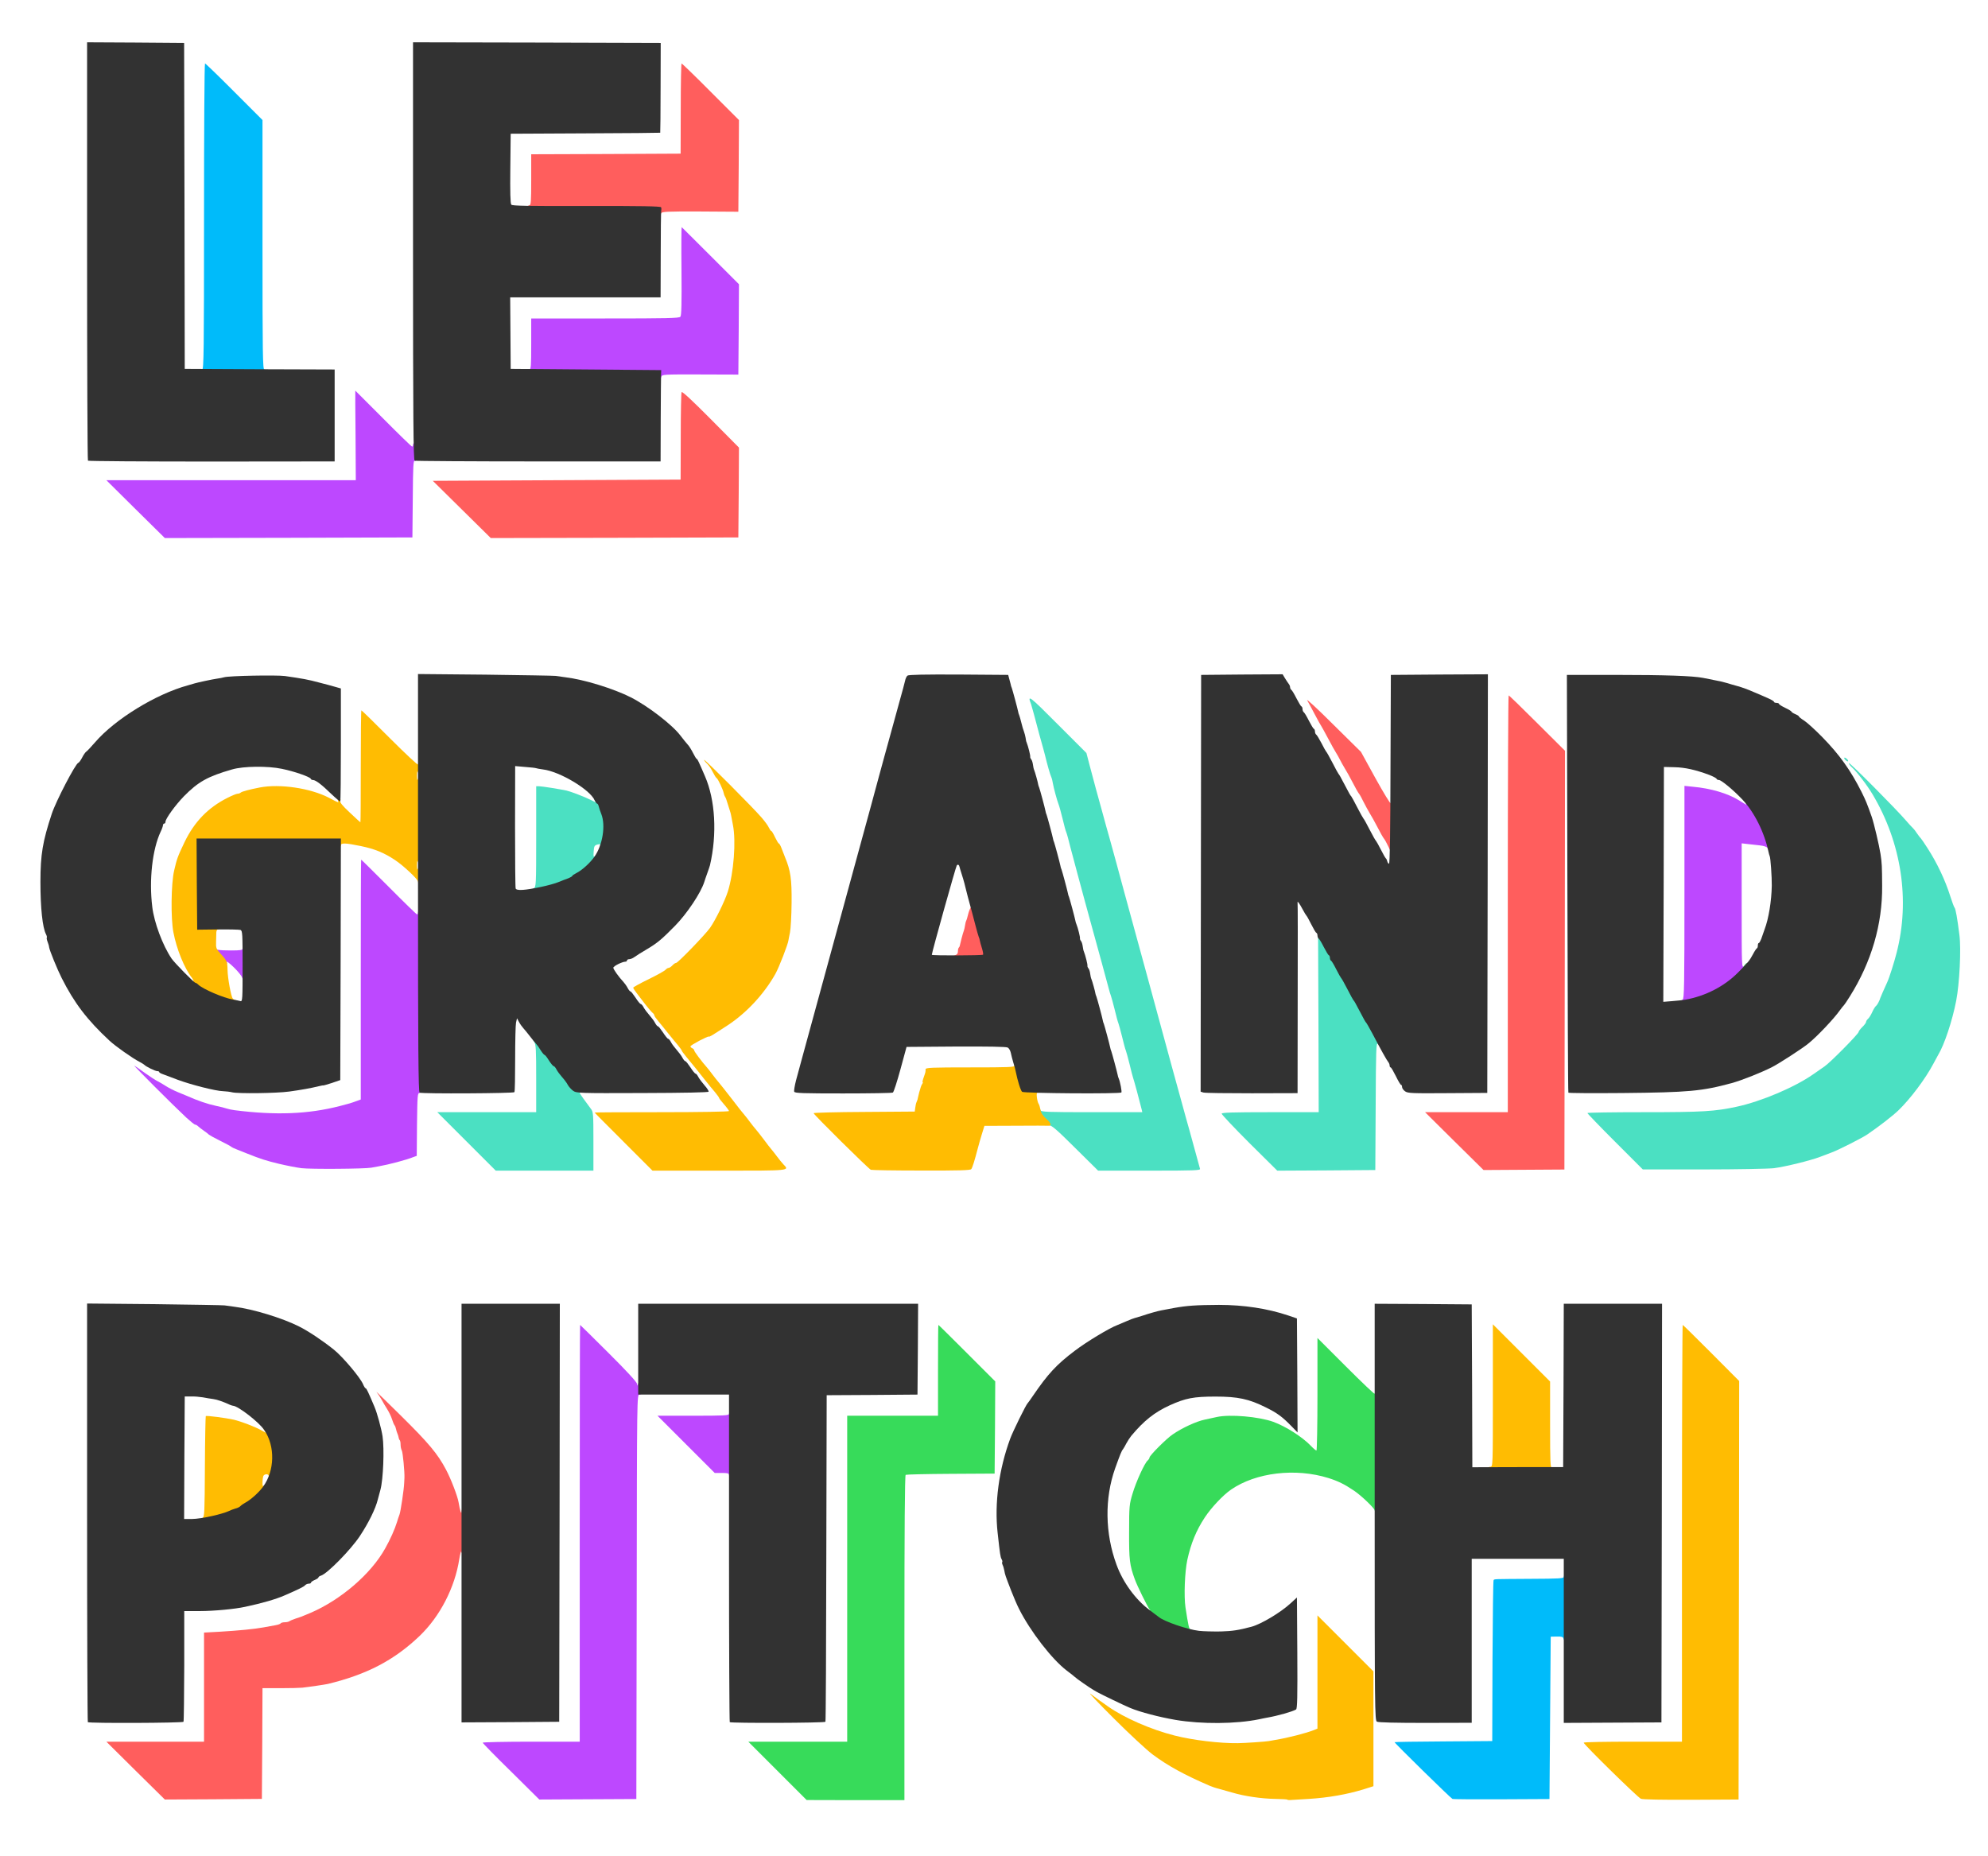
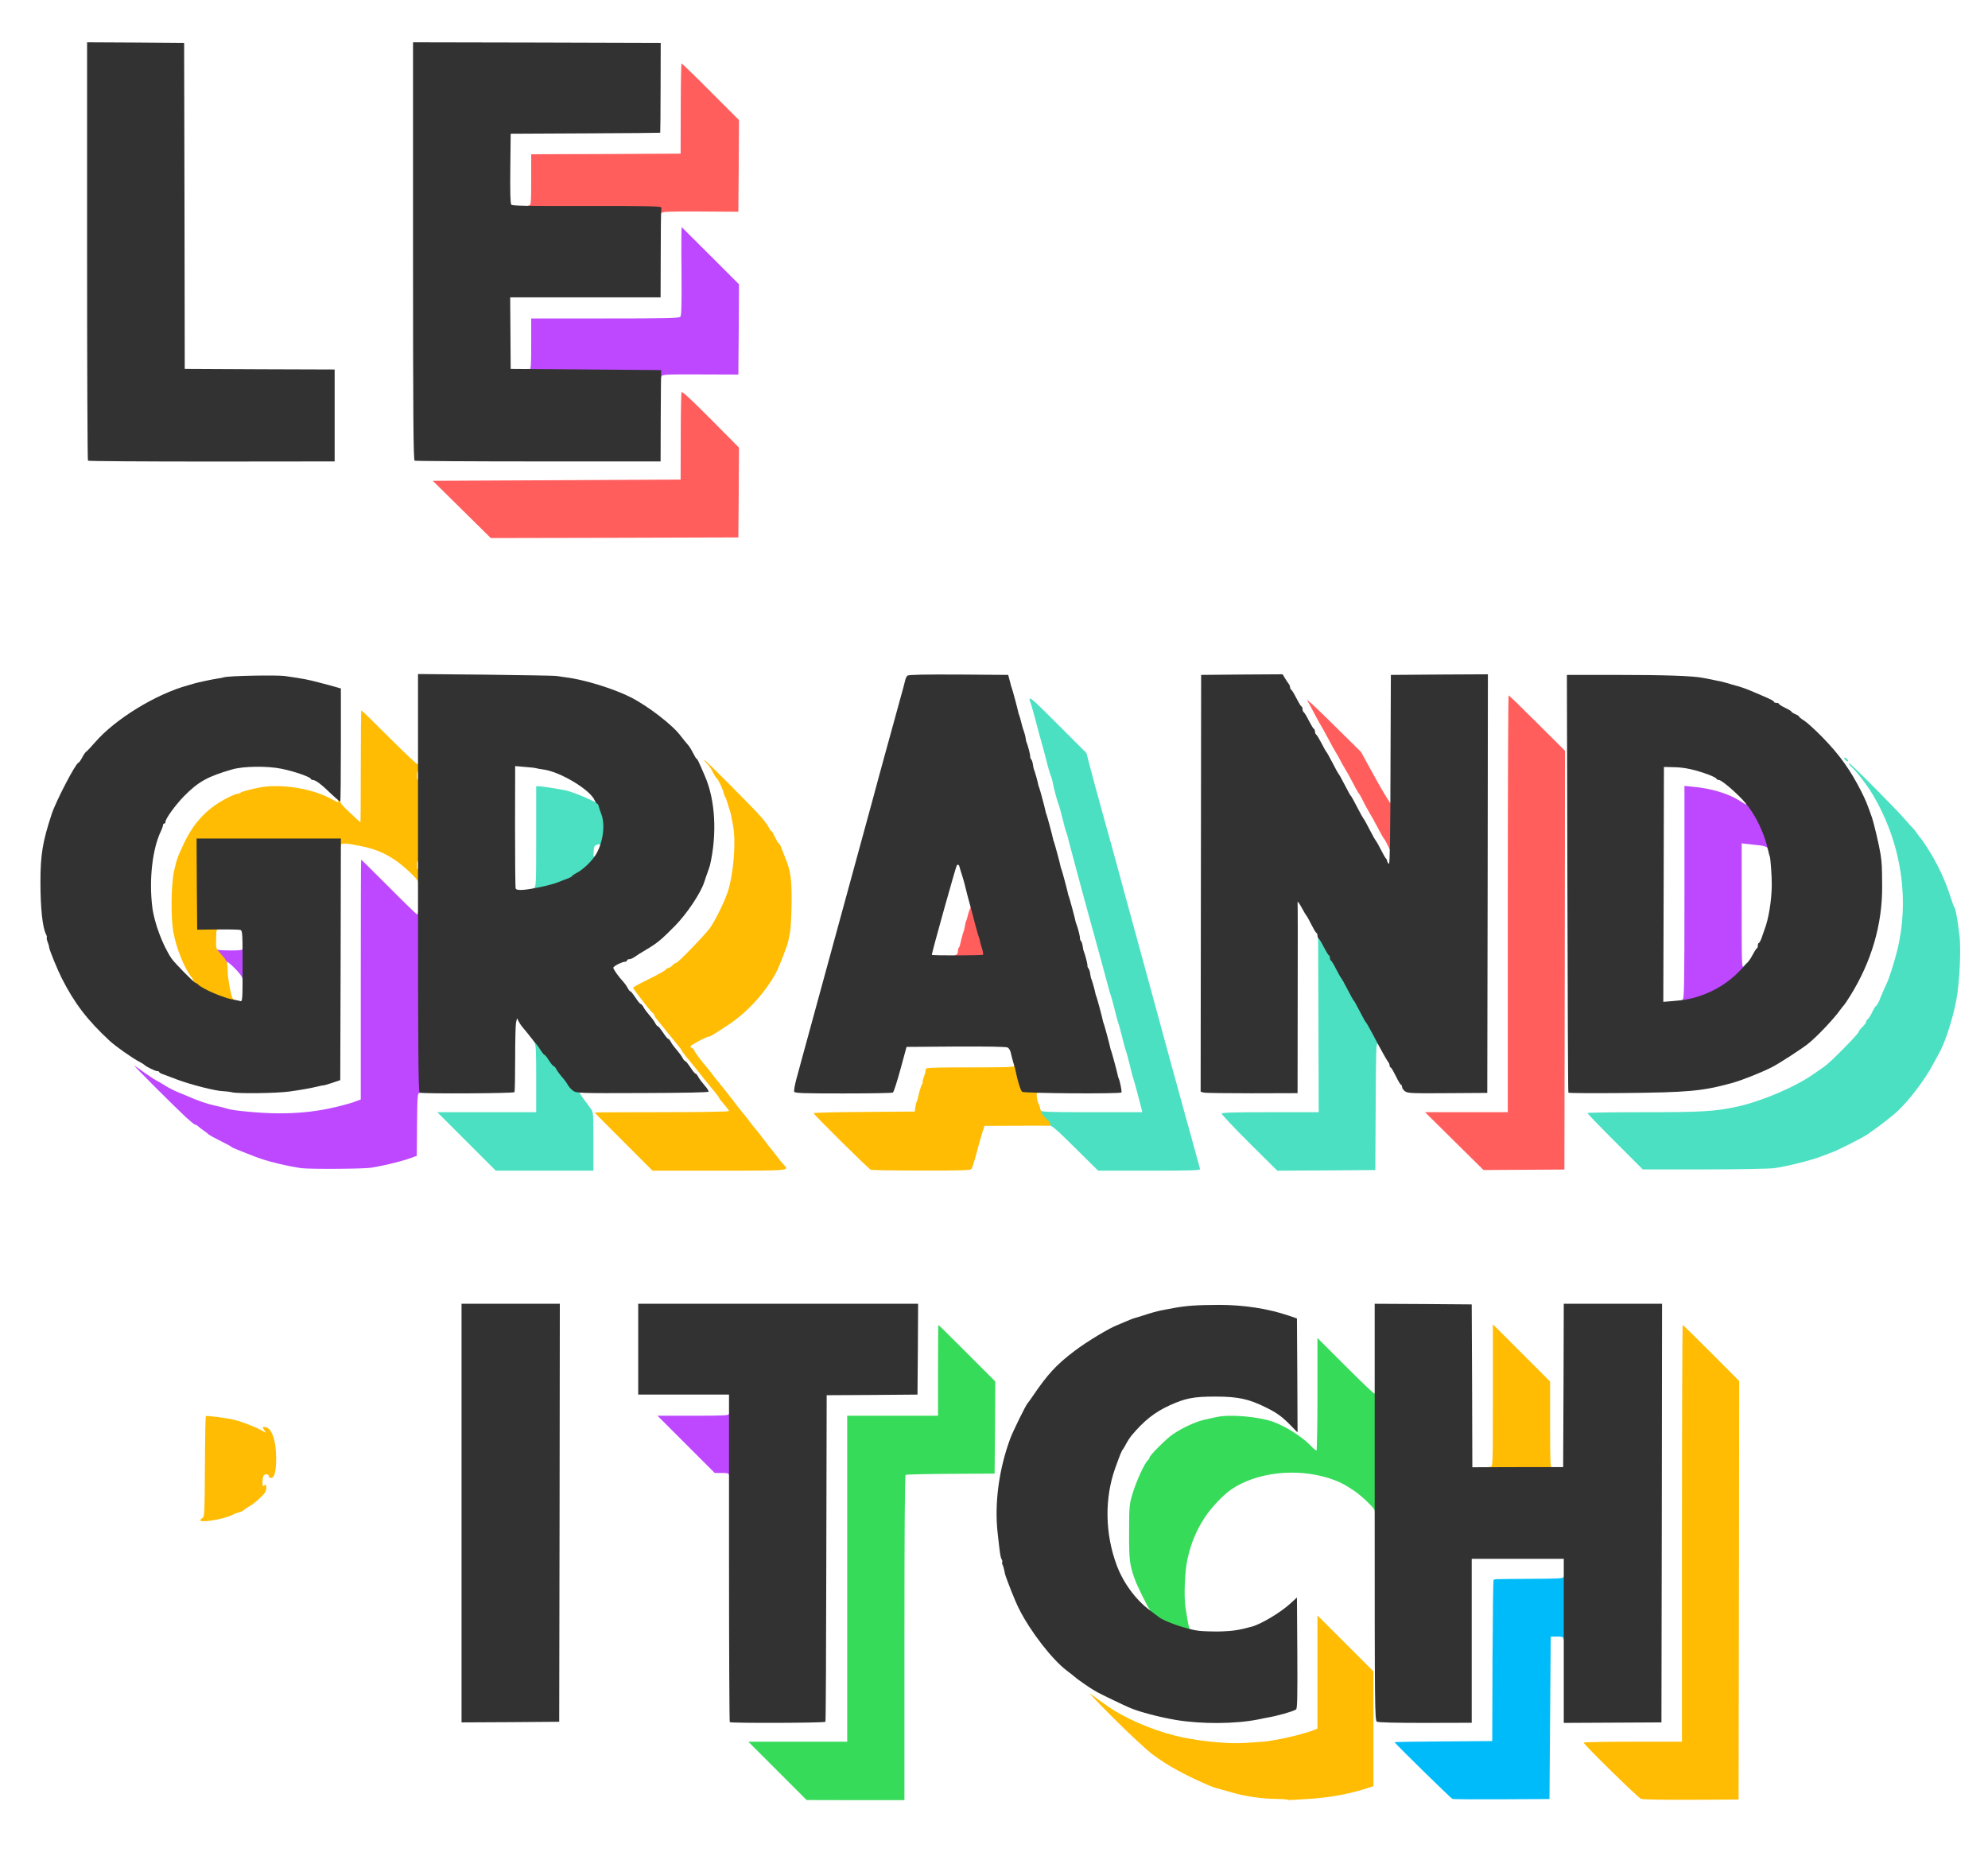
<svg xmlns="http://www.w3.org/2000/svg" version="1.0" width="799px" height="746px" viewBox="0 0 799 746" preserveAspectRatio="xMidYMid meet">
  <g fill="#bd48ff">
-     <path d="M205.40 712 c-6.30 -6.15 -11.40 -11.40 -11.40 -11.60 0 -0.20 8.80 -0.40 19.50 -0.40 l19.50 0 0 -83.75 c0 -46.05 0.05 -83.75 0.15 -83.75 0.05 0 5.25 5.10 11.50 11.35 7.10 7.05 11.35 11.70 11.40 12.35 0.05 0.85 0.10 0.90 0.30 0.20 0.10 -0.50 0.55 -0.90 0.95 -0.90 0.50 0 0.70 0.65 0.70 2.50 0 2.15 -0.15 2.50 -1 2.50 -1 0 -1 0.40 -1.10 81.25 l-0.15 81.30 -19.50 0.10 -19.50 0.10 -11.35 -11.25z" />
    <path d="M293 592.75 c0 -0.60 -0.65 -0.75 -2.90 -0.75 l-2.85 0 -11.50 -11.50 -11.50 -11.50 14.40 0 c12.40 0 14.35 -0.10 14.35 -0.75 0 -0.40 0.35 -0.75 0.75 -0.75 0.65 0 0.75 1.80 0.75 13 0 11.20 -0.10 13 -0.75 13 -0.40 0 -0.75 -0.35 -0.75 -0.75z" />
    <path d="M121.15 469.50 c-2 -0.25 -6.05 -1.05 -9 -1.75 -5.20 -1.25 -7.40 -1.95 -12.90 -4.15 -1.35 -0.55 -3.30 -1.30 -4.25 -1.70 -0.95 -0.35 -1.85 -0.80 -2 -0.95 -0.15 -0.20 -2.15 -1.30 -4.50 -2.45 -2.35 -1.15 -4.35 -2.30 -4.50 -2.45 -0.15 -0.20 -1.05 -0.90 -2 -1.55 -0.95 -0.65 -2.05 -1.50 -2.40 -1.85 -0.35 -0.35 -0.90 -0.65 -1.15 -0.65 -0.30 0 -1.90 -1.30 -3.60 -2.85 -5.10 -4.75 -21.65 -21.30 -20.85 -20.85 0.40 0.20 2.35 1.55 4.25 2.95 1.95 1.40 4.20 2.85 5 3.25 0.85 0.40 2.40 1.35 3.50 2.05 1.10 0.70 3.25 1.80 4.75 2.40 1.50 0.60 3.20 1.30 3.75 1.55 4.15 1.85 8 3.20 11.75 4 1.50 0.30 3.30 0.75 4 1 0.70 0.25 2.15 0.55 3.25 0.70 16.60 2.10 29.55 1.60 42.25 -1.65 3.70 -0.95 4.45 -1.15 7.15 -2.15 l1.35 -0.50 0 -48.20 c0 -26.50 0.05 -48.20 0.15 -48.20 0.10 0 5.10 4.95 11.15 11 6 6.05 11.10 11 11.30 11 0.25 0 0.40 -0.35 0.40 -0.75 0 -0.40 0.35 -0.75 0.75 -0.75 0.65 0 0.75 4.40 0.75 36.70 0 34.65 -0.05 36.70 -0.85 36.60 -0.85 -0.05 -0.90 0.90 -1.05 12.60 l-0.10 12.65 -1.40 0.50 c-2.80 1.15 -10.05 3.05 -13.85 3.70 -0.80 0.15 -2.15 0.40 -3 0.55 -2.70 0.50 -24.45 0.65 -28.10 0.20z" />
    <path d="M675.50 402.80 c0 -0.40 0.35 -0.80 0.75 -1 0.65 -0.25 0.75 -5.50 0.75 -43.10 l0 -42.85 3.40 0.35 c7.25 0.65 14.05 2.70 18.50 5.45 3.35 2.10 3.25 2.10 2.65 0.90 -0.60 -1.10 -0.05 -1.40 1.65 -0.75 1.70 0.65 6.10 8.75 7.85 14.45 0.90 2.95 0.25 7.10 -0.70 4.55 -0.20 -0.45 -1.40 -0.85 -3.20 -1.05 -1.60 -0.15 -3.85 -0.40 -5 -0.55 l-2.15 -0.25 0 25.10 c0 25.05 0 25.10 1 24.20 1 -0.90 1 -0.85 1 0.90 0 1.50 -0.40 2.10 -2.35 3.85 -3.50 3.10 -8.55 6.35 -11.65 7.55 -7.15 2.70 -12.50 3.65 -12.50 2.25z" />
    <path d="M97.30 392.90 c-0.15 -0.65 -1.65 -2.50 -3.35 -4.15 -1.70 -1.65 -2.95 -2.60 -2.80 -2.10 0.55 1.55 -1.35 0.95 -3.30 -1.05 -1.35 -1.40 -1.85 -2.30 -1.85 -3.50 0 -0.90 0.25 -1.60 0.55 -1.60 0.25 0 0.40 0.20 0.25 0.45 -0.50 0.75 1.10 1.05 6 1.05 3.85 0 4.70 -0.15 4.70 -0.75 0 -0.40 0.35 -0.75 0.75 -0.75 0.65 0 0.75 1.10 0.75 6.75 0 5.45 -0.15 6.75 -0.70 6.75 -0.40 0 -0.80 -0.50 -1 -1.10z" />
-     <path d="M54.50 204.65 l-11.75 -11.65 50.15 0 50.10 0 -0.10 -18 c-0.10 -9.90 -0.15 -18 -0.10 -18 0 0 5.05 5.05 11.25 11.25 6.15 6.20 11.35 11.25 11.60 11.25 0.20 0 0.35 -0.35 0.35 -0.75 0 -0.40 0.35 -0.75 0.75 -0.75 0.60 0 0.75 0.75 0.75 3.75 0 3.10 -0.15 3.65 -0.75 3.45 -0.65 -0.25 -0.75 1.75 -0.85 15.25 l-0.15 15.55 -49.75 0.15 -49.75 0.10 -11.75 -11.60z" />
    <path d="M264 151.25 l0 -1.25 -26 0 c-22.80 0 -26 -0.10 -26 -0.75 0 -0.40 0.35 -0.75 0.75 -0.75 0.65 0 0.75 -1.45 0.75 -10.25 l0 -10.25 29.70 0 c24.85 0 29.75 -0.10 30.25 -0.70 0.45 -0.50 0.55 -5.50 0.45 -18.45 -0.10 -9.80 -0.05 -17.65 0.10 -17.55 0.15 0.10 5.35 5.35 11.65 11.60 l11.35 11.35 -0.10 18.15 -0.15 18.15 -15.35 -0.05 c-14.95 -0.05 -15.35 0 -15.65 1 -0.45 1.45 -1.75 1.25 -1.75 -0.25z" />
  </g>
  <g fill="#4be0c2">
    <path d="M187.50 458.75 l-11.75 -11.75 19.90 0 19.85 0 0 -13.50 c0 -11.60 -0.10 -13.70 -0.80 -14.75 -0.80 -1.25 -0.80 -1.25 0.65 -1.25 1.20 0 1.70 0.40 2.90 2.25 0.80 1.30 1.70 2.45 2 2.65 0.35 0.20 1.20 1.30 2 2.50 0.75 1.15 1.55 2.10 1.80 2.10 0.25 0 0.75 0.60 1.15 1.40 0.40 0.75 1.15 1.80 1.70 2.35 0.50 0.60 1.75 2.15 2.70 3.50 1.15 1.65 2.25 2.65 3.30 3 1.60 0.45 2.25 1.75 0.85 1.75 -0.40 0 -0.75 0.15 -0.75 0.30 0 0.25 2.20 3.30 4.45 6.30 1 1.25 1.05 1.95 1.05 13.10 l0 11.80 -19.65 0 -19.60 0 -11.75 -11.75z" />
    <path d="M432.15 461.40 c-7.60 -7.55 -9.45 -9.15 -10.70 -9.20 -2.30 -0.15 -4.45 -2.45 -4.45 -4.80 0 -1.90 0.65 -2.55 1.20 -1.15 0.25 0.65 3 0.75 20.60 0.75 l20.30 0 -0.25 -1.10 c-0.60 -2.55 -3.20 -12.20 -3.50 -12.90 -0.15 -0.40 -0.75 -2.75 -1.35 -5.25 -0.60 -2.45 -1.30 -4.95 -1.50 -5.50 -0.25 -0.55 -0.90 -3 -1.50 -5.50 -0.60 -2.45 -1.30 -4.95 -1.50 -5.50 -0.25 -0.55 -0.90 -3 -1.50 -5.50 -0.60 -2.45 -1.30 -4.95 -1.50 -5.50 -0.20 -0.55 -0.65 -1.90 -0.90 -3 -1.05 -3.80 -2.10 -7.75 -2.80 -10.35 -0.40 -1.45 -1.10 -4 -1.55 -5.65 -1.20 -4.35 -2.15 -7.85 -3.05 -11.10 -0.45 -1.60 -1.45 -5.35 -2.30 -8.40 -0.80 -3 -2.15 -7.85 -2.90 -10.75 -0.80 -2.90 -2.05 -7.60 -2.80 -10.50 -0.70 -2.90 -1.45 -5.60 -1.65 -6 -0.20 -0.40 -0.90 -2.90 -1.50 -5.50 -0.65 -2.60 -1.35 -5.20 -1.60 -5.75 -0.55 -1.35 -2 -6.65 -2.30 -8.50 -0.10 -0.80 -0.40 -1.95 -0.65 -2.50 -0.45 -0.95 -1.60 -5 -2.50 -8.75 -0.25 -0.95 -0.90 -3.45 -1.50 -5.50 -0.60 -2.05 -1.25 -4.55 -1.50 -5.50 -0.90 -3.55 -2.35 -8.75 -2.60 -9.50 -1.60 -4.05 -0.70 -3.35 10.65 8.05 l11.60 11.60 1.45 5.55 c0.80 3.05 1.85 7 2.35 8.80 0.50 1.80 1.65 5.95 2.55 9.25 0.90 3.30 2.25 8.25 3.05 11 0.75 2.75 2 7.25 2.75 10 1.95 7.35 2.30 8.50 12.20 44.75 5 18.30 9.40 34.50 9.80 36 0.40 1.50 1.15 4.20 1.65 6 0.50 1.80 1.65 5.95 2.55 9.25 0.90 3.30 2.25 8.25 3.05 11 0.75 2.75 1.95 7.20 2.70 9.85 0.70 2.65 1.40 5.20 1.55 5.65 0.25 0.65 -1.95 0.75 -20.30 0.75 l-20.65 0 -9.20 -9.10z" />
    <path d="M502.15 459.40 c-6.15 -6.15 -11.15 -11.45 -11.15 -11.80 0 -0.45 4.30 -0.60 19.50 -0.60 l19.50 0 -0.10 -35.50 -0.15 -35.50 1.10 0 c0.90 0 1.50 0.70 2.70 3.15 0.85 1.70 1.75 3.20 2 3.25 0.25 0.10 0.45 0.60 0.45 1.10 0 0.50 0.20 1 0.45 1.10 0.25 0.10 1.15 1.60 2.05 3.40 0.90 1.80 1.80 3.35 1.95 3.50 0.20 0.15 1.35 2.15 2.55 4.50 1.20 2.35 2.30 4.35 2.45 4.50 0.35 0.30 0.60 0.75 3.10 5.50 0.90 1.80 1.80 3.35 2 3.50 0.20 0.15 1.15 1.90 2.15 3.85 1.90 3.80 2.50 7.35 1.05 6.15 -0.65 -0.55 -0.75 2.40 -0.85 25.05 l-0.15 25.70 -19.70 0.15 -19.70 0.10 -11.20 -11.10z" />
    <path d="M649.10 458.85 c-6.10 -6.10 -11.10 -11.30 -11.10 -11.50 0 -0.20 10.30 -0.35 22.90 -0.35 23.30 0 28.35 -0.30 37.10 -2.20 9.80 -2.10 23.25 -7.80 30.70 -13 1.60 -1.15 3.70 -2.55 4.60 -3.20 2.20 -1.45 13.70 -13.10 13.70 -13.85 0 -0.30 0.70 -1.20 1.50 -2 0.85 -0.80 1.50 -1.70 1.50 -2.05 0 -0.30 0.35 -0.85 0.75 -1.20 0.45 -0.35 1.25 -1.65 1.75 -2.80 0.55 -1.20 1.25 -2.30 1.55 -2.45 0.40 -0.30 1.40 -2.10 1.70 -3.25 0.05 -0.20 1.55 -3.65 2.75 -6.25 0.75 -1.55 2.85 -8.15 3.75 -11.75 5.50 -21.20 1.95 -44.30 -9.65 -63.75 -2.20 -3.70 -6.30 -9.05 -8.30 -10.85 -0.80 -0.75 -1.35 -1.50 -1.20 -1.70 0.35 -0.30 18.95 18.45 22.90 23.05 1.20 1.40 2.45 2.75 2.75 3 0.35 0.30 1.15 1.30 1.75 2.25 0.65 0.95 1.35 1.85 1.55 2 0.15 0.15 1.35 1.85 2.55 3.75 3.95 6.10 7.20 13 9.25 19.50 0.70 2.20 1.45 4.25 1.70 4.55 0.45 0.50 1.10 4.20 1.95 10.95 0.75 5.65 0.05 19.60 -1.30 26.50 -1.55 8 -4.75 17.65 -7.25 21.75 -0.25 0.40 -1.10 2 -1.90 3.50 -3.15 6 -9.30 14.20 -14.10 18.80 -2.40 2.30 -7.60 6.30 -12.40 9.60 -2.10 1.45 -11.60 6.25 -14.30 7.25 -1.10 0.40 -3.25 1.20 -4.75 1.80 -3.75 1.45 -13.90 3.95 -18.50 4.55 -2.05 0.25 -14.80 0.50 -28.25 0.50 l-24.50 0 -11.15 -11.15z" />
    <path d="M213.50 358 c0 -0.25 0.45 -0.70 1 -1 0.95 -0.50 1 -1.05 1 -20.75 l0 -20.25 1.15 0 c1.10 0 8.30 1.15 11.10 1.75 1.85 0.45 7.35 2.55 9.90 3.85 l1.90 0.95 -0.55 -1 c-0.45 -0.90 -0.40 -1.05 0.35 -1.05 1.20 0.05 2.40 1 2.80 2.25 0.15 0.55 0.65 2 1.10 3.25 1.05 2.85 0.90 12.85 -0.20 14.15 -0.95 1.20 -2.25 1.10 -1.90 -0.10 0.20 -0.80 0.05 -0.90 -1.10 -0.60 -1.15 0.35 -1.30 0.65 -1.45 2.80 -0.15 2.15 -0.05 2.35 0.60 1.80 0.70 -0.60 0.80 -0.45 0.80 1.10 0 1.50 -0.40 2.10 -2.60 4.10 -1.40 1.25 -3.25 2.65 -4.10 3.10 -0.80 0.45 -1.80 1.10 -2.20 1.45 -0.35 0.40 -1.25 0.85 -2 1 -0.75 0.20 -2 0.65 -2.80 1.10 -3.45 1.70 -12.80 3.25 -12.80 2.10z" />
    <path d="M741.50 305.25 c-0.35 -0.40 -0.40 -0.75 -0.10 -0.75 0.25 0 0.75 0.35 1.10 0.75 0.35 0.40 0.40 0.75 0.10 0.75 -0.25 0 -0.75 -0.35 -1.10 -0.75z" />
  </g>
  <g fill="#ffbc02">
    <path d="M517.45 723.30 c-0.15 -0.15 -2.35 -0.25 -4.95 -0.30 -5.65 -0.10 -12.40 -1.10 -17.25 -2.55 -1.90 -0.55 -4.40 -1.25 -5.50 -1.55 -1.10 -0.25 -2.65 -0.80 -3.50 -1.15 -10.30 -4.45 -16.80 -8 -23.05 -12.65 -2.45 -1.85 -9.50 -8.40 -15.70 -14.60 -6.20 -6.20 -10.35 -10.55 -9.25 -9.75 1.10 0.85 2.50 1.85 3.05 2.25 0.60 0.40 2.45 1.70 4.10 2.90 6.60 4.60 17.10 9.20 26.75 11.65 7.30 1.85 18.15 3.15 25.35 3.05 2.40 0 11.80 -0.65 12.50 -0.85 0.15 -0.05 1.25 -0.25 2.50 -0.45 5 -0.80 12.60 -2.75 15.65 -4 l1.35 -0.55 0 -22.75 0 -22.75 11.25 11.25 11.25 11.25 0 23.10 0 23.05 -4.10 1.30 c-6.60 2 -13.90 3.30 -21.80 3.80 -8.75 0.55 -8.40 0.55 -8.65 0.30z" />
    <path d="M659.50 722.95 c-1.25 -0.50 -23 -21.85 -23 -22.55 0 -0.25 8.90 -0.40 19.75 -0.40 l19.75 0 0 -83.75 c0 -46.05 0.15 -83.75 0.30 -83.75 0.15 0 5.30 5.10 11.50 11.30 l11.20 11.25 -0.10 84.10 -0.15 84.10 -19 0.10 c-11.65 0.05 -19.50 -0.10 -20.25 -0.40z" />
    <path d="M80.50 611 c0 -0.25 0.40 -0.65 0.90 -0.95 0.80 -0.45 0.85 -2.05 0.95 -20.60 0.05 -11.05 0.25 -20.20 0.35 -20.30 0.30 -0.30 8.25 0.75 11.30 1.45 3.05 0.75 8.30 2.75 10.85 4.15 l2.10 1.15 -0.80 -1.20 c-0.70 -1.10 -0.70 -1.20 0.15 -1.20 2.80 0.05 4.65 5.10 4.70 12.50 0 5.30 -0.70 8 -2 8 -0.55 0 -1 -0.35 -1 -0.75 0 -1 -1.80 -0.95 -2.20 0.05 -0.15 0.45 -0.30 1.60 -0.30 2.55 0 1.50 0.10 1.70 0.75 1.15 0.65 -0.55 0.75 -0.40 0.75 1.05 0 1.35 -0.50 2.10 -2.60 4.10 -1.40 1.35 -3.25 2.75 -4.10 3.20 -0.80 0.45 -1.80 1.10 -2.20 1.45 -0.35 0.40 -1.25 0.85 -2 1 -0.75 0.20 -2 0.65 -2.80 1.10 -3.40 1.70 -12.80 3.25 -12.80 2.10z" />
    <path d="M598 590.40 c0 -0.55 0.40 -0.90 1 -0.90 1 0 1 -0.35 1 -28.60 l0 -28.65 11.50 11.50 11.50 11.50 0 17.35 c0 15.15 0.10 17.40 0.75 17.40 0.40 0 0.75 0.30 0.75 0.65 0 0.45 -3 0.60 -13.25 0.60 -12.30 0 -13.25 -0.05 -13.25 -0.85z" />
    <path d="M250.65 458.90 c-6.40 -6.40 -11.65 -11.65 -11.65 -11.75 0 -0.10 12.15 -0.15 27 -0.15 14.85 0 27 -0.20 27 -0.45 0 -0.20 -0.90 -1.45 -2 -2.70 -1.10 -1.25 -2 -2.40 -2 -2.60 0 -0.20 -0.75 -1.20 -1.60 -2.25 -0.90 -1.05 -2.65 -3.15 -3.90 -4.75 -2.60 -3.30 -5.25 -6.60 -7.75 -9.60 -0.95 -1.15 -1.75 -2.25 -1.75 -2.40 0 -0.20 -0.75 -1.20 -1.60 -2.25 -0.90 -1.05 -2.65 -3.15 -3.90 -4.75 -1.25 -1.60 -3 -3.70 -3.85 -4.75 -0.90 -1.05 -1.65 -2.10 -1.65 -2.35 0 -0.30 -0.35 -0.85 -0.85 -1.20 -0.45 -0.40 -1.70 -1.90 -2.85 -3.35 -1.15 -1.50 -2.65 -3.50 -3.40 -4.45 -0.80 -1 -1.40 -1.95 -1.40 -2.20 0 -0.20 2.80 -1.75 6.20 -3.40 3.35 -1.65 6.45 -3.35 6.80 -3.80 0.35 -0.40 0.90 -0.75 1.25 -0.75 0.30 0 1 -0.45 1.50 -1 0.50 -0.55 1.15 -1 1.50 -1 0.70 0 11.50 -11.15 13.60 -14.05 2.15 -3.05 5.90 -10.65 7.15 -14.55 2.40 -7.55 3.40 -20.35 2.05 -26.95 -0.30 -1.50 -0.60 -3.15 -0.70 -3.70 -0.10 -0.55 -0.30 -1.35 -0.45 -1.75 -0.15 -0.40 -0.55 -1.75 -0.95 -3 -0.35 -1.25 -0.80 -2.50 -1.05 -2.80 -0.20 -0.30 -0.45 -0.95 -0.55 -1.50 -0.25 -1.35 -2.25 -5.60 -2.80 -5.95 -0.30 -0.15 -1 -1.30 -1.60 -2.50 -0.60 -1.25 -1.65 -2.75 -2.30 -3.35 -0.65 -0.60 -1.15 -1.25 -1.15 -1.50 0 -0.55 20 19.55 23.10 23.20 1.30 1.50 2.65 3.35 2.95 4.10 0.35 0.70 0.75 1.30 0.95 1.30 0.20 0 0.85 1.10 1.50 2.50 0.65 1.35 1.35 2.50 1.50 2.50 0.20 0 0.65 0.75 1 1.65 0.30 0.85 1 2.60 1.50 3.85 2.25 5.40 2.75 8.80 2.65 18.45 -0.05 5.05 -0.35 10.35 -0.65 11.85 -0.30 1.50 -0.60 2.85 -0.60 3.05 -0.15 1.55 -3.80 10.95 -5.25 13.55 -4.55 8.10 -11.55 15.65 -19.15 20.65 -6.70 4.35 -7.25 4.70 -7.60 4.55 -0.60 -0.15 -7.40 3.45 -7.40 3.95 0 0.25 0.35 0.60 0.75 0.75 0.40 0.20 0.75 0.55 0.75 0.85 0 0.45 3.05 4.55 5.20 6.95 0.45 0.50 1.40 1.75 2.15 2.75 0.80 1.05 1.80 2.35 2.30 2.90 0.50 0.55 2.90 3.60 5.35 6.75 2.40 3.15 4.75 6.15 5.20 6.60 0.45 0.50 1.40 1.75 2.15 2.75 0.80 1.05 1.80 2.35 2.30 2.90 0.50 0.55 2 2.45 3.35 4.25 1.30 1.80 2.75 3.60 3.10 4 0.40 0.45 1.35 1.70 2.15 2.75 0.80 1.10 2 2.55 2.60 3.20 2.50 2.60 3.25 2.55 -25.70 2.55 l-26.90 0 -11.60 -11.60z" />
    <path d="M350 470.15 c-0.85 -0.30 -23 -22.20 -23 -22.75 0 -0.20 9.15 -0.45 20.35 -0.50 l20.30 -0.15 0.20 -1.50 c0.10 -0.80 0.30 -1.85 0.50 -2.25 0.15 -0.40 0.35 -0.85 0.40 -1 0 -0.15 0.35 -1.50 0.70 -3 0.40 -1.50 0.90 -3.05 1.20 -3.35 0.25 -0.35 0.35 -0.65 0.20 -0.65 -0.20 0 0 -0.90 0.40 -2 0.75 -2.15 0.75 -2.10 0.75 -3.25 0 -0.65 2.35 -0.75 18 -0.75 15.75 0 17.95 -0.10 17.70 -0.75 -0.20 -0.50 0 -0.75 0.70 -0.75 0.85 0 1.15 0.75 2.20 4.90 l1.20 4.85 2.85 0.15 c2.45 0.15 2.85 0.30 2.85 1.15 0 0.60 -0.20 0.85 -0.55 0.65 -0.60 -0.35 -0.15 3.65 0.55 4.55 0.20 0.30 0.50 1.35 0.70 2.35 0.25 1.30 0.95 2.35 2.35 3.60 1.90 1.60 2.25 2.95 0.80 2.75 -0.35 -0.05 -6.25 -0.05 -13.15 0 l-12.55 0.05 -1.05 3.40 c-0.55 1.85 -1.30 4.35 -1.60 5.60 -1.30 4.95 -2.15 7.80 -2.65 8.40 -0.35 0.45 -4.95 0.60 -20.05 0.55 -10.75 0 -19.90 -0.15 -20.30 -0.30z" />
    <path d="M91.25 403.15 c-3.70 -0.85 -11.65 -4.45 -13.10 -5.95 -0.40 -0.40 -0.95 -0.70 -1.20 -0.70 -0.25 0 -0.45 -0.75 -0.45 -1.60 0 -1.20 0.15 -1.45 0.50 -0.90 0.25 0.40 0.55 0.60 0.75 0.45 0.15 -0.15 -0.15 -0.85 -0.65 -1.50 -3 -3.80 -6.10 -11.40 -7.40 -18.20 -1.10 -5.55 -0.95 -19.70 0.30 -24.90 1.10 -4.75 1.35 -5.45 4.15 -11.35 3.95 -8.20 9.45 -13.90 17.30 -17.85 1.80 -0.90 3.60 -1.65 4.05 -1.65 0.45 0 1 -0.20 1.25 -0.45 0.55 -0.45 3.30 -1.20 7.65 -2.05 8.05 -1.55 20.30 0.25 27.75 4.10 4.15 2.20 4.05 2.15 3.70 1.20 -0.20 -0.55 -0.05 -0.80 0.45 -0.80 0.55 0 0.70 0.25 0.45 0.85 -0.20 0.65 0.75 1.85 3.85 4.75 2.25 2.15 4.20 3.90 4.25 3.90 0.10 0 0.15 -10.10 0.15 -22.50 0 -12.35 0.10 -22.50 0.25 -22.50 0.15 0 5.35 5.05 11.50 11.25 6.20 6.20 11.25 10.90 11.25 10.50 0 -0.40 0.35 -0.75 0.75 -0.75 0.55 0 0.75 0.60 0.75 2.25 0 1.60 -0.20 2.25 -0.70 2.25 -0.40 0 -0.85 -0.40 -0.95 -0.90 -0.15 -0.45 -0.25 0.30 -0.25 1.65 0 1.40 0.10 2.10 0.25 1.60 0.10 -0.45 0.55 -0.85 0.95 -0.85 0.60 0 0.70 2.65 0.70 17.25 0 14.60 -0.10 17.25 -0.70 17.25 -0.40 0 -0.85 -0.40 -0.95 -0.85 -0.15 -0.50 -0.25 0.25 -0.25 1.60 0 1.40 0.10 2.10 0.25 1.65 0.10 -0.50 0.55 -0.90 0.95 -0.90 0.55 0 0.70 0.75 0.70 3.25 0 2.55 -0.15 3.25 -0.75 3.25 -0.40 0 -0.75 -0.30 -0.75 -0.65 0 -0.95 -5.85 -6.45 -9.25 -8.70 -4.45 -2.95 -8.15 -4.45 -13.70 -5.60 -6.05 -1.25 -8.05 -1.35 -8.05 -0.30 0 0.40 -0.35 0.75 -0.75 0.75 -0.40 0 -0.75 -0.45 -0.75 -1 0 -1 -0.35 -1 -27.50 -1 l-27.50 0 0 16.75 0 16.75 4 0 c3.20 0 4 0.15 4 0.75 0 0.40 -0.35 0.75 -0.75 0.75 -0.45 0 -0.75 0.45 -0.80 1.15 0 0.60 -0.05 2.35 -0.10 3.85 -0.10 2.55 0.05 2.90 1.90 4.90 2.45 2.65 2.65 3.20 2.70 6.35 0.05 3.35 1.40 10.70 2.10 11.55 0.30 0.40 0.90 0.70 1.25 0.70 0.40 0 0.70 0.35 0.70 0.75 0 0.75 -1.95 0.95 -4.25 0.40z" />
  </g>
  <g fill="#ff5e5d">
-     <path d="M54.50 711.65 l-11.75 -11.65 19.65 0 19.60 0 0 -21.90 0 -21.95 6.40 -0.35 c7.50 -0.45 13.80 -1.05 17.60 -1.75 1.50 -0.30 3.60 -0.65 4.65 -0.85 1 -0.15 2 -0.50 2.15 -0.75 0.15 -0.25 0.90 -0.45 1.65 -0.45 0.75 0 1.55 -0.20 1.85 -0.40 0.25 -0.20 1.35 -0.70 2.45 -1.05 2.05 -0.65 2.50 -0.80 6 -2.30 12.25 -5.25 24.45 -15.75 30.10 -26 2 -3.55 3.85 -7.70 4.70 -10.50 0.30 -1.10 0.80 -2.45 1 -3 0.45 -1.05 1.85 -10.45 1.90 -12.85 0.05 -0.80 0.10 -1.70 0.10 -2 0.10 -2.30 -0.65 -10.15 -1.05 -10.90 -0.30 -0.50 -0.50 -1.60 -0.50 -2.40 0 -0.80 -0.15 -1.60 -0.35 -1.80 -0.20 -0.15 -0.40 -0.70 -0.45 -1.10 -0.05 -0.45 -0.30 -1.15 -0.50 -1.60 -0.20 -0.45 -0.45 -1.30 -0.55 -1.80 -0.10 -0.55 -0.35 -1.20 -0.60 -1.50 -0.25 -0.30 -0.70 -1.45 -1.05 -2.55 -0.35 -1.10 -1.25 -2.90 -1.95 -4 -0.70 -1.10 -1.70 -2.80 -2.20 -3.75 -0.55 -0.95 -1.45 -2.30 -2 -3 -0.60 -0.70 3.75 3.50 9.55 9.25 11.50 11.35 14.95 15.50 18.35 21.90 2 3.75 4.65 10.70 5.05 13.10 0.55 3.40 1.20 5.40 1.20 3.60 0 -0.45 0.35 -0.85 0.75 -0.85 0.65 0 0.75 1.35 0.75 9 0 7.45 -0.10 9 -0.70 9 -0.40 0 -0.80 -0.40 -0.90 -0.85 -0.10 -0.50 -0.45 0.80 -0.80 2.90 -1.75 11.45 -7.75 23.10 -15.95 30.95 -10.20 9.75 -21.20 15.50 -36.90 19.30 -1.10 0.25 -7.50 1.20 -10.25 1.50 -0.95 0.10 -4.95 0.20 -8.85 0.20 l-7.15 0 -0.10 22.25 -0.15 22.25 -19.50 0.15 -19.50 0.10 -11.75 -11.60z" />
    <path d="M584.50 458.65 l-11.75 -11.65 16.65 0 16.60 0 0 -83.75 c0 -46.05 0.15 -83.75 0.35 -83.75 0.20 0 5.35 5 11.50 11.15 l11.15 11.10 -0.10 84.15 -0.15 84.15 -16.25 0.10 -16.25 0.10 -11.75 -11.60z" />
    <path d="M383 384.80 c0 -0.35 0.45 -0.80 1 -0.95 0.65 -0.15 1 -0.70 1 -1.45 0 -0.70 0.15 -1.40 0.40 -1.60 0.20 -0.20 0.35 -0.55 0.35 -0.70 0.05 -0.45 1.25 -5.15 1.65 -6.10 0.15 -0.40 0.35 -1.30 0.45 -2 0.10 -0.70 0.30 -1.60 0.50 -2 0.15 -0.40 0.35 -0.85 0.35 -1 0.75 -3.25 1.55 -5 2.35 -5 0.95 0 1 0.20 2.70 7 0.45 1.80 1 3.70 1.20 4.25 0.85 2 2.15 7.65 1.95 8.80 -0.15 1.20 -0.25 1.20 -7 1.35 -5.70 0.10 -6.90 0 -6.90 -0.60z" />
    <path d="M558.05 340.35 c-0.65 -1.40 -1.50 -2.95 -1.85 -3.35 -0.35 -0.40 -1.50 -2.45 -2.55 -4.50 -1.05 -2.05 -2.50 -4.65 -3.20 -5.75 -0.65 -1.10 -1.75 -3.10 -2.45 -4.50 -0.65 -1.35 -1.45 -2.85 -1.80 -3.25 -0.35 -0.40 -1.50 -2.45 -2.55 -4.50 -1.05 -2.05 -2.50 -4.65 -3.20 -5.75 -0.65 -1.10 -1.55 -2.65 -1.95 -3.50 -0.40 -0.80 -1.10 -2.05 -1.55 -2.75 -0.45 -0.70 -1.90 -3.25 -3.20 -5.75 -1.30 -2.45 -2.55 -4.70 -2.75 -5 -0.20 -0.25 -1.35 -2.30 -2.50 -4.50 -1.15 -2.20 -2.55 -4.80 -3.10 -5.75 -0.60 -0.95 4.05 3.30 10.25 9.50 l11.35 11.20 5.85 10.65 c3.25 5.85 5.95 10.30 6.05 9.90 0.10 -0.40 0.50 -0.75 0.90 -0.75 0.60 0 0.70 1.75 0.70 10.50 0 11.60 -0.30 12.55 -2.45 7.85z" />
    <path d="M185.60 204.75 l-11.65 -11.50 49.80 -0.25 49.80 -0.25 0.05 -17.30 c0 -9.50 0.15 -17.55 0.35 -17.85 0.25 -0.40 4.60 3.70 11.70 10.85 l11.35 11.45 -0.10 18.05 -0.15 18.05 -49.75 0.15 -49.75 0.10 -11.65 -11.50z" />
    <path d="M264 85.50 c0 -1 -0.35 -1 -26 -1 -25.65 0 -26 0 -26 -1 0 -0.55 0.35 -1 0.75 -1 0.65 0 0.75 -1.45 0.75 -10.25 l0 -10.25 30.05 -0.10 30 -0.15 0.05 -18.10 c0 -10 0.15 -18.15 0.35 -18.15 0.15 0 5.45 5.10 11.70 11.40 l11.35 11.35 -0.10 18.45 -0.15 18.40 -15.40 -0.10 c-13.40 -0.05 -15.40 0.05 -15.65 0.75 -0.45 1.10 -1.70 0.90 -1.70 -0.25z" />
  </g>
  <g fill="#00bbfa">
    <path d="M583.75 723 c-0.65 -0.25 -23.25 -22.40 -23.25 -22.80 0 -0.10 8.85 -0.25 19.65 -0.30 l19.60 -0.15 0.10 -32.20 c0.10 -17.70 0.25 -32.35 0.45 -32.50 0.40 -0.45 0 -0.40 14.70 -0.50 11.65 -0.05 13.50 -0.15 13.50 -0.80 0 -0.40 0.35 -0.75 0.75 -0.75 0.65 0 0.75 1.80 0.75 13.25 0 10.95 -0.10 13.25 -0.70 13.25 -0.35 0 -0.80 -0.40 -0.90 -0.90 -0.20 -0.75 -0.75 -0.90 -2.70 -0.85 l-2.45 0.05 -0.25 32.60 -0.25 32.65 -19.15 0.10 c-10.50 0.05 -19.45 0 -19.85 -0.15z" />
-     <path d="M80.50 149.25 c0 -0.40 0.35 -0.75 0.75 -0.75 0.65 0 0.75 -7.15 0.75 -61.50 0 -33.80 0.15 -61.50 0.40 -61.50 0.20 0 5.50 5.10 11.75 11.40 l11.35 11.35 0 50.15 c0 44.20 0.10 50.10 0.75 50.10 0.40 0 0.75 0.35 0.75 0.75 0 0.65 -1.80 0.75 -13.25 0.75 -11.45 0 -13.25 -0.10 -13.25 -0.75z" />
  </g>
  <g fill="#37db5a">
    <path d="M312.50 711.75 l-11.75 -11.75 19.90 0 19.85 0 0 -65.50 0 -65.50 18.25 0 18.25 0 0 -18.25 c0 -10.05 0.05 -18.25 0.15 -18.25 0.10 0 5.25 5.10 11.50 11.35 l11.35 11.35 -0.10 18.55 -0.15 18.50 -17.60 0.10 c-9.70 0.05 -17.85 0.25 -18.15 0.40 -0.35 0.20 -0.50 22.45 -0.50 65.55 l0 65.20 -19.65 0 -19.65 -0.05 -11.70 -11.70z" />
    <path d="M471 654.55 c-5.35 -1.95 -5.90 -2.25 -9.45 -5.40 -1.35 -1.25 -2.10 -2.30 -2 -2.85 0.20 -0.80 0.30 -0.80 1.70 0.25 1.20 0.95 1.35 0.95 0.70 0.15 -0.80 -1 -4.95 -9.40 -5.85 -11.95 -2.10 -5.70 -2.35 -7.90 -2.30 -19 0 -10.50 0.10 -11.20 1.40 -15.50 1.45 -4.85 4.85 -12.25 6.05 -13.25 0.40 -0.35 0.75 -0.90 0.75 -1.20 0 -0.80 6.80 -7.60 9.25 -9.25 3.90 -2.70 9.60 -5.30 13 -6 1.40 -0.30 3.55 -0.75 4.85 -1.05 5.25 -1.15 16.80 -0.15 22.65 1.95 5.05 1.85 11.75 6.10 15.20 9.75 0.95 1 1.95 1.80 2.15 1.80 0.20 0 0.40 -10.20 0.40 -22.60 l0 -22.65 11.50 11.50 c6.35 6.35 11.50 11.25 11.50 10.90 0 -0.35 0.35 -0.65 0.75 -0.65 0.65 0 0.75 3 0.75 24 0 21 -0.10 24 -0.75 24 -0.40 0 -0.75 -0.20 -0.75 -0.45 0 -0.80 -5.30 -5.90 -8.25 -7.90 -3.95 -2.65 -6.40 -3.85 -10.30 -5.10 -13.30 -4.15 -29.20 -2.25 -39.20 4.65 -3.20 2.20 -7.95 7.25 -10.55 11.20 -3.45 5.25 -5.55 10.40 -7 17 -1.05 4.90 -1.40 14.70 -0.75 19.10 1.15 7.50 1.45 8.70 2 8.90 0.30 0.10 0.55 0.40 0.55 0.65 0 0.90 -4.30 0.35 -8 -1z" />
    <path d="M700.60 388.75 c1.45 -2.20 1.90 -2.20 1.90 0 0 1.60 -0.10 1.75 -1.50 1.75 l-1.50 0 1.10 -1.75z" />
  </g>
  <g fill="#323232">
-     <path d="M35.30 692.15 c-0.15 -0.20 -0.30 -38.10 -0.30 -84.30 l0 -83.95 27.15 0.25 c14.90 0.20 27.55 0.40 28.10 0.50 0.55 0.10 2.35 0.35 4 0.55 7.30 0.90 19.20 4.50 26 7.95 3.70 1.85 9.40 5.65 13.95 9.30 3.65 2.95 10.60 11.20 11.75 13.95 0.35 0.90 0.85 1.60 1.05 1.60 0.30 0 1.10 1.70 3.50 7.40 1.10 2.55 2.75 8.70 3.25 11.85 0.75 5.15 0.30 17.25 -0.85 21.50 -0.70 2.55 -0.85 3.10 -1.05 3.90 -0.90 3.70 -3.70 9.40 -7.25 14.75 -3.70 5.55 -13 15 -15.55 15.85 -0.60 0.15 -1.05 0.50 -1.05 0.70 0 0.25 -0.65 0.70 -1.50 1.05 -0.80 0.35 -1.50 0.80 -1.50 1.05 0 0.25 -0.40 0.45 -0.95 0.45 -0.50 0 -1.15 0.30 -1.45 0.65 -0.50 0.60 -2.80 1.70 -8.20 4.05 -3.40 1.50 -9.05 3.15 -15.90 4.60 -4.05 0.90 -12.60 1.70 -18.10 1.70 l-6.35 0 0 22.05 c-0.05 12.10 -0.15 22.20 -0.30 22.45 -0.30 0.50 -37.95 0.65 -38.45 0.15z m49.95 -82.85 c2.75 -0.60 5.70 -1.50 6.50 -1.90 0.85 -0.40 2.10 -0.90 2.85 -1.10 0.75 -0.15 1.65 -0.60 2 -0.95 0.35 -0.40 1.25 -1 1.90 -1.35 2.25 -1.20 5.50 -4.10 7.25 -6.50 4.65 -6.35 4.90 -16.20 0.50 -22.70 -2.10 -3.20 -10.55 -9.70 -12.55 -9.80 -0.35 0 -1.80 -0.55 -3.25 -1.25 -1.50 -0.65 -3.60 -1.30 -4.70 -1.45 -1.10 -0.15 -3 -0.45 -4.25 -0.70 -1.25 -0.20 -3.35 -0.40 -4.75 -0.35 l-2.50 0 -0.15 24.65 -0.10 24.60 3.10 0 c1.75 0 5.40 -0.55 8.15 -1.20z" />
    <path d="M185.50 608.15 l0 -84.15 19.75 0 19.75 0 -0.10 84 -0.15 84 -19.65 0.15 -19.60 0.10 0 -84.10z" />
    <path d="M293.30 692.15 c-0.15 -0.20 -0.30 -29.85 -0.30 -66 l0 -65.65 -18.25 0 -18.25 0 0 -18.25 0 -18.25 56.25 0 56.25 0 -0.10 18.25 -0.15 18.25 -18.25 0.15 -18.25 0.10 -0.15 65.40 c-0.05 36 -0.20 65.65 -0.35 65.85 -0.30 0.50 -37.95 0.60 -38.45 0.15z" />
    <path d="M472.50 691.25 c-6.65 -1.15 -14.15 -3.10 -18.25 -4.80 -2.30 -0.95 -11.45 -5.35 -13.25 -6.35 -0.40 -0.25 -1.10 -0.65 -1.55 -0.90 -1.20 -0.65 -7.15 -4.80 -7.45 -5.20 -0.15 -0.15 -1.60 -1.35 -3.30 -2.60 -5.95 -4.55 -14.60 -15.75 -19.10 -24.70 -0.85 -1.65 -2.30 -5.05 -3.25 -7.50 -2.35 -6.10 -2.40 -6.25 -2.70 -7.95 -0.15 -0.80 -0.45 -1.85 -0.70 -2.30 -0.20 -0.45 -0.30 -0.95 -0.15 -1.10 0.15 -0.15 0.05 -0.70 -0.25 -1.20 -0.50 -1 -0.60 -1.65 -1.60 -10.65 -1.30 -11.80 0.50 -25.40 5.05 -37.75 1.05 -2.90 6.40 -13.75 7 -14.25 0.15 -0.15 1.15 -1.50 2.15 -3 6 -8.80 9.45 -12.55 16.80 -18.10 4.65 -3.55 14 -9.20 17.15 -10.35 0.90 -0.35 2.65 -1.10 3.90 -1.65 1.25 -0.55 2.60 -1.05 3 -1.15 0.40 -0.10 1.75 -0.50 3 -0.90 2.65 -0.90 6.35 -1.95 7.75 -2.20 0.55 -0.10 2.80 -0.50 5.05 -0.95 5.30 -0.95 8.85 -1.20 18.10 -1.25 9.95 0 19.50 1.45 27.85 4.25 l3.50 1.20 0.15 22.90 0.10 22.90 -2.50 -2.55 c-3.65 -3.75 -5.75 -5.30 -10.25 -7.50 -6.80 -3.40 -11.25 -4.35 -20.25 -4.35 -8.80 0 -12.05 0.65 -18.35 3.50 -6.20 2.85 -10.35 6.15 -15.50 12.30 -0.60 0.75 -1.45 2.10 -1.95 3 -0.45 0.90 -1.05 1.95 -1.35 2.35 -0.60 0.70 -1.15 2.10 -3.15 7.65 -4.30 12.10 -4.10 26.20 0.55 38.80 2.55 7.05 7.65 14 13.20 18.15 1.80 1.35 3.55 2.65 3.85 2.90 2.15 1.75 11.35 4.95 16.10 5.50 1.75 0.20 5.75 0.30 8.80 0.25 4.70 -0.15 7.05 -0.50 12.30 -1.90 3.90 -1.05 11.75 -5.75 15.75 -9.45 l2.50 -2.30 0.15 22.30 c0.10 17.55 0 22.40 -0.50 22.70 -1.35 0.85 -7.40 2.55 -11.40 3.25 -0.70 0.10 -2.25 0.45 -3.50 0.70 -9.20 1.90 -23.10 2 -33.50 0.25z" />
    <path d="M553.40 691.95 c-0.85 -0.45 -0.90 -5 -0.90 -84.25 l0 -83.70 19.50 0.10 19.50 0.15 0.15 32.70 0.10 32.75 18.25 -0.05 18.25 0 0.15 -32.80 0.10 -32.85 19.75 0 19.75 0 -0.10 84.15 -0.15 84.10 -19.60 0.10 -19.65 0.10 0 -32.95 0 -33 -18.50 0 -18.50 0 0 32.95 0 32.95 -18.60 0.05 c-11.90 0 -18.95 -0.15 -19.50 -0.50z" />
    <path d="M93.25 439 c-0.80 -0.20 -2.45 -0.40 -3.65 -0.45 -2.85 -0.05 -12.85 -2.60 -18.10 -4.55 -2.35 -0.90 -5 -1.85 -5.85 -2.20 -0.90 -0.30 -1.65 -0.70 -1.65 -0.90 0 -0.25 -0.35 -0.40 -0.80 -0.40 -0.80 0 -4.70 -1.90 -5.20 -2.55 -0.15 -0.15 -1 -0.70 -1.85 -1.15 -2.80 -1.40 -9.80 -6.35 -12.10 -8.50 -9.05 -8.40 -14.20 -15.20 -19.25 -25.20 -1.75 -3.45 -4.85 -11.05 -5.05 -12.35 -0.05 -0.55 -0.35 -1.60 -0.65 -2.30 -0.30 -0.75 -0.40 -1.45 -0.30 -1.60 0.15 -0.15 0 -0.75 -0.30 -1.35 -1.40 -2.60 -2.25 -10.55 -2.25 -21 0 -11.05 0.90 -16.35 4.55 -27.40 1.70 -5.15 9.50 -20.10 10.65 -20.50 0.35 -0.10 1 -1.05 1.55 -2.10 0.55 -1.10 1.30 -2.15 1.60 -2.35 0.35 -0.20 2 -1.95 3.60 -3.80 8 -9.30 24.45 -19.40 37.30 -22.90 1.25 -0.35 2.50 -0.70 2.75 -0.80 1.15 -0.35 7.15 -1.65 9 -1.90 1.10 -0.15 2.35 -0.40 2.80 -0.55 2.05 -0.60 20.95 -0.95 24.45 -0.50 7.30 1.05 9.40 1.45 13.50 2.55 2.60 0.65 5.70 1.50 6.90 1.85 l2.10 0.60 0 22.55 c0 12.45 -0.10 22.70 -0.25 22.85 -0.15 0.10 -1.75 -1.25 -3.65 -3.05 -3.90 -3.80 -6.25 -5.55 -7.30 -5.55 -0.40 0 -0.80 -0.20 -0.90 -0.50 -0.25 -0.75 -6.65 -3 -11.60 -4 -5.65 -1.20 -15.50 -1.10 -20.05 0.25 -9.75 2.80 -13.60 4.95 -19.35 10.80 -3.40 3.50 -7.40 9 -7.40 10.25 0 0.40 -0.20 0.70 -0.50 0.70 -0.25 0 -0.50 0.30 -0.50 0.65 0 0.35 -0.40 1.55 -0.95 2.65 -3.30 7.05 -4.70 19.25 -3.35 30.20 0.75 6.30 4.20 15.50 7.75 20.75 1.25 1.80 9.05 9.75 9.60 9.75 0.20 0 0.70 0.30 1.10 0.70 1.80 1.80 10.20 5.40 14.10 6.05 1.10 0.20 2.40 0.45 2.90 0.60 0.80 0.20 0.85 -0.70 0.85 -14 0 -13.05 -0.05 -14.25 -0.85 -14.60 -0.50 -0.15 -4.60 -0.25 -9.15 -0.20 l-8.25 0.10 -0.15 -18.35 -0.10 -18.30 29 0 29 0 -0.10 48.55 -0.15 48.55 -3.35 1.15 c-1.90 0.60 -3.40 1.05 -3.40 1 0 -0.10 -0.85 0.05 -1.85 0.30 -3.20 0.80 -7.20 1.50 -11.90 2.15 -5.05 0.70 -20.70 0.90 -23 0.30z" />
    <path d="M168.65 439.15 c-0.50 -0.20 -0.65 -17.50 -0.65 -84.25 l0 -84 27.15 0.25 c14.90 0.20 27.55 0.40 28.10 0.50 0.55 0.10 2.35 0.35 4 0.55 7.45 0.90 19.20 4.50 26.25 8.05 6.90 3.50 16.65 11 19.95 15.35 1.10 1.45 2.45 3.10 2.95 3.65 0.55 0.55 1.50 2.10 2.15 3.40 0.65 1.30 1.30 2.35 1.45 2.35 0.30 0 0.75 0.95 3.35 7 4.15 9.55 4.90 23.20 2 35.75 -0.15 0.55 -0.65 2 -1.10 3.25 -0.45 1.25 -1 2.80 -1.20 3.50 -1.40 4.40 -6.95 12.70 -11.70 17.55 -5.30 5.40 -7.20 7 -11.35 9.45 -2.05 1.20 -4.30 2.60 -4.95 3.10 -0.65 0.50 -1.60 0.90 -2.10 0.90 -0.55 0 -0.95 0.25 -0.95 0.50 0 0.30 -0.30 0.50 -0.60 0.50 -1.30 0 -4.90 1.80 -4.90 2.45 0 0.60 2.10 3.60 4.15 5.80 0.50 0.55 1.25 1.60 1.65 2.40 0.40 0.75 0.90 1.35 1.15 1.35 0.20 0 1.10 1.15 2 2.50 0.90 1.40 1.80 2.50 2.05 2.50 0.25 0 0.80 0.60 1.20 1.40 0.40 0.75 1.45 2.15 2.30 3.10 0.85 0.95 1.90 2.35 2.30 3.15 0.40 0.75 0.90 1.35 1.15 1.35 0.25 0 1.15 1.15 2.05 2.50 0.90 1.40 1.80 2.50 2.05 2.50 0.25 0 0.75 0.60 1.15 1.40 0.40 0.75 1.45 2.15 2.30 3.10 0.85 0.95 1.90 2.35 2.30 3.15 0.40 0.75 0.90 1.35 1.15 1.35 0.25 0 1.15 1.15 2.05 2.50 0.90 1.40 1.80 2.50 2.05 2.50 0.25 0 0.75 0.60 1.15 1.40 0.40 0.75 1.55 2.25 2.50 3.35 1 1.10 1.70 2.25 1.60 2.50 -0.10 0.30 -9.45 0.50 -26.60 0.55 -25.55 0.10 -26.50 0.05 -27.85 -0.90 -0.75 -0.55 -1.70 -1.60 -2.10 -2.30 -0.35 -0.75 -1.40 -2.15 -2.25 -3.10 -0.85 -0.95 -1.90 -2.35 -2.30 -3.10 -0.40 -0.80 -0.90 -1.40 -1.15 -1.40 -0.25 0 -1.10 -1 -1.90 -2.25 -0.75 -1.25 -1.55 -2.25 -1.75 -2.25 -0.20 0 -0.95 -0.85 -1.60 -1.90 -0.65 -1.10 -1.50 -2.25 -1.90 -2.65 -0.35 -0.40 -1.45 -1.70 -2.40 -2.95 -0.95 -1.25 -2.15 -2.70 -2.65 -3.25 -0.50 -0.55 -1.30 -1.65 -1.75 -2.50 l-0.80 -1.50 -0.40 1.75 c-0.20 0.95 -0.35 7.55 -0.35 14.60 0 7.10 -0.10 13.10 -0.30 13.35 -0.25 0.50 -36.95 0.70 -38.10 0.20z m48.85 -82.70 c2.60 -0.55 5.75 -1.40 7 -1.95 1.25 -0.50 3 -1.20 3.90 -1.50 0.85 -0.35 1.60 -0.80 1.60 -0.95 0 -0.20 0.75 -0.70 1.65 -1.15 2.30 -1.15 5.60 -4.15 7.35 -6.70 3.20 -4.60 4.45 -12.40 2.70 -16.95 -0.45 -1.10 -0.90 -2.50 -1.05 -3.10 -0.15 -0.65 -0.45 -1.15 -0.65 -1.15 -0.20 0 -0.65 -0.60 -1 -1.35 -1.90 -4.35 -14.10 -11.60 -20.75 -12.40 -1.35 -0.20 -2.60 -0.40 -2.75 -0.50 -0.20 -0.10 -2.15 -0.35 -4.40 -0.50 l-4.05 -0.35 -0.05 24.25 c0 13.30 0.10 24.55 0.25 24.95 0.40 0.95 3.65 0.75 10.25 -0.65z" />
    <path d="M319.20 438.75 c-0.15 -0.40 0.20 -2.45 0.75 -4.60 1.25 -4.65 -0.25 0.85 16.55 -60.65 15.40 -56.35 14.90 -54.50 16.70 -61.25 0.75 -2.75 1.75 -6.45 2.25 -8.25 0.50 -1.80 1.65 -5.95 2.55 -9.25 0.90 -3.30 2.50 -9.05 3.50 -12.75 1.05 -3.70 2.05 -7.45 2.25 -8.35 0.15 -0.85 0.60 -1.80 0.95 -2.10 0.45 -0.40 6.85 -0.50 20.55 -0.45 l19.95 0.15 0.40 1.50 c0.25 0.85 0.50 1.85 0.60 2.25 0.05 0.40 0.25 1.10 0.45 1.50 0.30 0.80 2.30 8.20 2.55 9.50 0.05 0.40 0.25 1.10 0.45 1.50 0.15 0.40 0.55 1.75 0.85 3 0.30 1.25 0.75 2.85 1.05 3.55 0.25 0.70 0.55 1.80 0.65 2.50 0.05 0.65 0.25 1.55 0.45 1.95 0.55 1.35 1.55 5.25 1.40 5.70 -0.05 0.20 0.15 0.70 0.45 1.05 0.25 0.30 0.55 1.25 0.65 2.05 0.10 0.80 0.30 1.80 0.50 2.20 0.35 0.80 1.50 4.95 1.60 5.75 0.05 0.30 0.20 0.85 0.40 1.25 0.30 0.75 2.30 8.15 2.55 9.50 0.05 0.40 0.25 1.10 0.45 1.50 0.30 0.80 2.30 8.20 2.55 9.50 0.05 0.40 0.25 1.10 0.45 1.50 0.30 0.80 2.30 8.20 2.55 9.50 0.05 0.40 0.25 1.10 0.45 1.50 0.30 0.80 2.30 8.20 2.55 9.50 0.05 0.40 0.25 1.10 0.45 1.50 0.30 0.80 2.30 8.20 2.55 9.50 0.05 0.40 0.25 1.10 0.45 1.50 0.55 1.30 1.55 5.25 1.40 5.70 -0.05 0.20 0.15 0.70 0.45 1.05 0.25 0.30 0.55 1.25 0.65 2.05 0.10 0.80 0.30 1.80 0.50 2.20 0.55 1.35 1.55 5.25 1.40 5.70 -0.05 0.20 0.15 0.70 0.45 1.05 0.25 0.30 0.55 1.25 0.65 2.05 0.10 0.80 0.30 1.80 0.50 2.20 0.35 0.80 1.50 4.95 1.60 5.75 0.05 0.30 0.20 0.85 0.40 1.25 0.30 0.75 2.30 8.15 2.55 9.50 0.05 0.40 0.25 1.10 0.45 1.50 0.30 0.80 2.30 8.20 2.55 9.50 0.05 0.40 0.25 1.10 0.45 1.50 0.30 0.80 2.30 8.20 2.55 9.50 0.05 0.40 0.25 1.10 0.45 1.50 0.55 1.30 1.30 5.20 1.05 5.55 -0.40 0.65 -39.10 0.35 -39.90 -0.25 -0.60 -0.50 -1.80 -4.35 -2.60 -8.30 -0.10 -0.70 -0.55 -2.25 -0.95 -3.50 -0.35 -1.25 -0.85 -3 -1 -3.90 -0.20 -0.90 -0.75 -1.85 -1.25 -2.10 -0.60 -0.35 -8.25 -0.45 -20.80 -0.40 l-19.85 0.15 -2.45 9 c-1.35 4.95 -2.70 9.15 -3.05 9.35 -0.30 0.20 -9.30 0.35 -20 0.35 -16.05 0 -19.45 -0.10 -19.65 -0.70z m75.90 -55.05 c0.15 -0.15 -0.05 -1.30 -0.45 -2.60 -0.40 -1.30 -0.80 -2.70 -0.85 -3.10 -0.05 -0.40 -0.25 -1.10 -0.45 -1.50 -0.15 -0.40 -0.80 -2.55 -1.35 -4.75 -0.55 -2.20 -1.15 -4.35 -1.25 -4.75 -1.05 -3.75 -2.80 -10.40 -2.90 -11 -0.15 -0.80 -1.30 -4.75 -1.75 -6 -0.15 -0.40 -0.30 -1.05 -0.40 -1.40 -0.20 -1 -0.65 -1.35 -1.15 -0.80 -0.35 0.35 -10.05 35.05 -10.05 35.95 0 0.35 20.25 0.30 20.60 -0.05z" />
    <path d="M483.65 439.10 l-1.10 -0.35 0.10 -83.75 0.10 -83.75 16.40 -0.15 16.35 -0.10 0.95 1.60 c0.55 0.90 1.25 1.90 1.50 2.25 0.30 0.35 0.55 0.95 0.55 1.35 0 0.40 0.25 0.90 0.50 1.05 0.30 0.20 1.20 1.70 2.05 3.40 0.90 1.70 1.75 3.20 2 3.25 0.25 0.10 0.45 0.60 0.45 1.10 0 0.50 0.25 1.10 0.50 1.25 0.30 0.20 1.20 1.70 2.05 3.40 0.90 1.70 1.75 3.20 2 3.25 0.25 0.10 0.45 0.60 0.45 1.10 0 0.50 0.25 1.10 0.50 1.25 0.30 0.20 1.20 1.70 2.10 3.40 0.85 1.70 1.70 3.20 1.85 3.35 0.20 0.15 1.35 2.15 2.55 4.50 1.20 2.35 2.30 4.35 2.45 4.50 0.20 0.15 1.10 1.70 2 3.50 2.50 4.75 2.75 5.20 3.10 5.50 0.15 0.15 1.25 2.15 2.45 4.50 1.20 2.35 2.35 4.35 2.50 4.50 0.20 0.15 1.30 2.15 2.50 4.50 1.20 2.35 2.35 4.35 2.55 4.50 0.15 0.15 1.05 1.70 1.95 3.50 0.90 1.80 1.80 3.35 2 3.50 0.20 0.15 0.45 0.65 0.55 1.15 0.10 0.50 0.45 0.95 0.70 1 0.35 0.05 0.55 -12.90 0.60 -37.90 l0.15 -38 19.50 -0.15 19.50 -0.10 -0.10 84.10 -0.15 84.15 -15.95 0.10 c-14.35 0.10 -16 0.05 -17.10 -0.75 -0.65 -0.45 -1.20 -1.25 -1.20 -1.70 0 -0.50 -0.20 -0.90 -0.40 -0.90 -0.25 0 -1.15 -1.55 -2.10 -3.50 -0.95 -1.90 -1.85 -3.50 -2.10 -3.50 -0.20 0 -0.40 -0.35 -0.40 -0.75 0 -0.45 -0.25 -1.05 -0.55 -1.40 -0.55 -0.65 -2.90 -4.80 -6.45 -11.60 -1.20 -2.20 -2.25 -4.10 -2.45 -4.25 -0.20 -0.15 -1.10 -1.70 -2 -3.50 -2.50 -4.75 -2.75 -5.20 -3.10 -5.50 -0.15 -0.15 -1.25 -2.15 -2.45 -4.50 -1.20 -2.35 -2.35 -4.35 -2.55 -4.50 -0.15 -0.15 -1.05 -1.70 -1.95 -3.50 -0.90 -1.80 -1.80 -3.30 -2.05 -3.40 -0.25 -0.10 -0.45 -0.60 -0.45 -1.10 0 -0.50 -0.20 -1 -0.45 -1.10 -0.25 -0.05 -1.10 -1.55 -2 -3.25 -0.85 -1.70 -1.75 -3.20 -2.05 -3.40 -0.25 -0.15 -0.50 -0.75 -0.50 -1.25 0 -0.50 -0.20 -1 -0.45 -1.10 -0.25 -0.05 -1.15 -1.60 -2.05 -3.40 -0.90 -1.80 -1.75 -3.35 -1.95 -3.50 -0.15 -0.15 -0.85 -1.25 -1.50 -2.50 -1.25 -2.35 -2.20 -3.65 -2.05 -2.75 0.10 0.30 0.10 17.65 0.05 38.55 l-0.05 38.05 -18.35 0.05 c-10.15 0 -18.90 -0.10 -19.50 -0.30z" />
    <path d="M630.35 439.15 c-0.15 -0.25 -0.30 -38.10 -0.40 -84.15 l-0.20 -83.75 19.75 0 c19.95 0 30.90 0.40 35 1.20 1.25 0.25 3.50 0.70 5 1 1.50 0.25 3.55 0.75 4.50 1.05 0.95 0.30 3 0.90 4.50 1.30 1.50 0.40 4.35 1.45 6.25 2.30 1.95 0.80 4.55 1.95 5.90 2.55 1.30 0.55 2.35 1.20 2.35 1.45 0 0.20 0.45 0.40 1 0.40 0.55 0 1 0.20 1 0.40 0 0.25 1.15 0.95 2.50 1.60 1.40 0.65 2.50 1.35 2.50 1.50 0 0.20 0.70 0.65 1.50 1 0.85 0.35 1.50 0.75 1.50 0.95 0 0.20 0.95 0.95 2.15 1.70 1.15 0.75 4.35 3.65 7.15 6.50 7 7.15 11.45 13.35 15.90 22.20 1.65 3.35 2.15 4.50 4.05 9.90 0.90 2.55 3.05 11.70 3.55 15 0.55 3.65 0.60 4.80 0.65 12.75 0.15 15.45 -4.30 30.65 -13 44.50 -1.10 1.80 -2.20 3.35 -2.35 3.50 -0.20 0.15 -0.90 1.05 -1.60 2 -2.30 3.30 -9.15 10.55 -12.70 13.40 -2.30 1.90 -11.85 8.10 -14.55 9.45 -4.30 2.20 -12.20 5.35 -16.25 6.45 -11.90 3.25 -17.35 3.75 -43.85 4 -11.85 0.10 -21.70 0.05 -21.80 -0.15z m46.90 -37.35 c8.20 -1.45 15.85 -5.40 21.40 -11.05 4.05 -4.10 4.50 -4.65 5.90 -7.25 0.65 -1.25 1.35 -2.30 1.60 -2.40 0.20 -0.10 0.35 -0.60 0.35 -1.15 0 -0.50 0.15 -0.95 0.40 -0.95 0.20 0 0.60 -0.75 0.95 -1.60 0.30 -0.90 0.90 -2.65 1.35 -3.85 1.65 -4.30 2.80 -11.50 2.90 -17.55 0.05 -3.55 -0.50 -11.40 -0.85 -11.95 -0.10 -0.20 -0.30 -0.90 -0.45 -1.60 -1.70 -8 -5.70 -16.05 -10.65 -21.25 -3.45 -3.65 -8.35 -7.70 -9.25 -7.70 -0.45 0 -0.90 -0.20 -1 -0.50 -0.05 -0.25 -1.40 -0.95 -2.90 -1.55 -5.55 -2.05 -9.70 -3 -13.95 -3.10 l-4.30 -0.10 -0.10 47.20 -0.15 47.20 3.65 -0.30 c1.95 -0.15 4.30 -0.40 5.10 -0.55z" />
    <path d="M35.35 185.15 c-0.20 -0.15 -0.35 -38.10 -0.35 -84.25 l0 -83.90 19.50 0.10 19.50 0.15 0.15 65.50 0.10 65.50 30.15 0.15 30.10 0.10 0 18.50 0 18.45 -49.40 0.05 c-27.20 0 -49.60 -0.15 -49.75 -0.35z" />
    <path d="M166.65 185.15 c-0.50 -0.20 -0.65 -17.50 -0.65 -84.20 l0 -83.95 49.75 0.10 49.80 0.15 -0.05 17.95 c0 9.90 -0.10 18.05 -0.15 18.15 -0.10 0.05 -13.65 0.20 -30.15 0.25 l-29.95 0.15 -0.15 13.90 c-0.10 9.50 0 14.15 0.40 14.60 0.40 0.50 6.30 0.60 30.25 0.55 21.90 -0.05 29.80 0.10 29.95 0.50 0.15 0.35 0.15 1 0.05 1.50 -0.10 0.55 -0.20 8.55 -0.20 17.85 l-0.05 16.85 -30.20 0 -30.25 0 0.10 14.40 0.10 14.35 30.25 0.25 30.25 0.25 -0.05 1.50 c-0.05 0.85 -0.10 9.10 -0.15 18.35 l-0.05 16.85 -49.10 0 c-27.05 0 -49.45 -0.15 -49.75 -0.30z" />
  </g>
</svg>